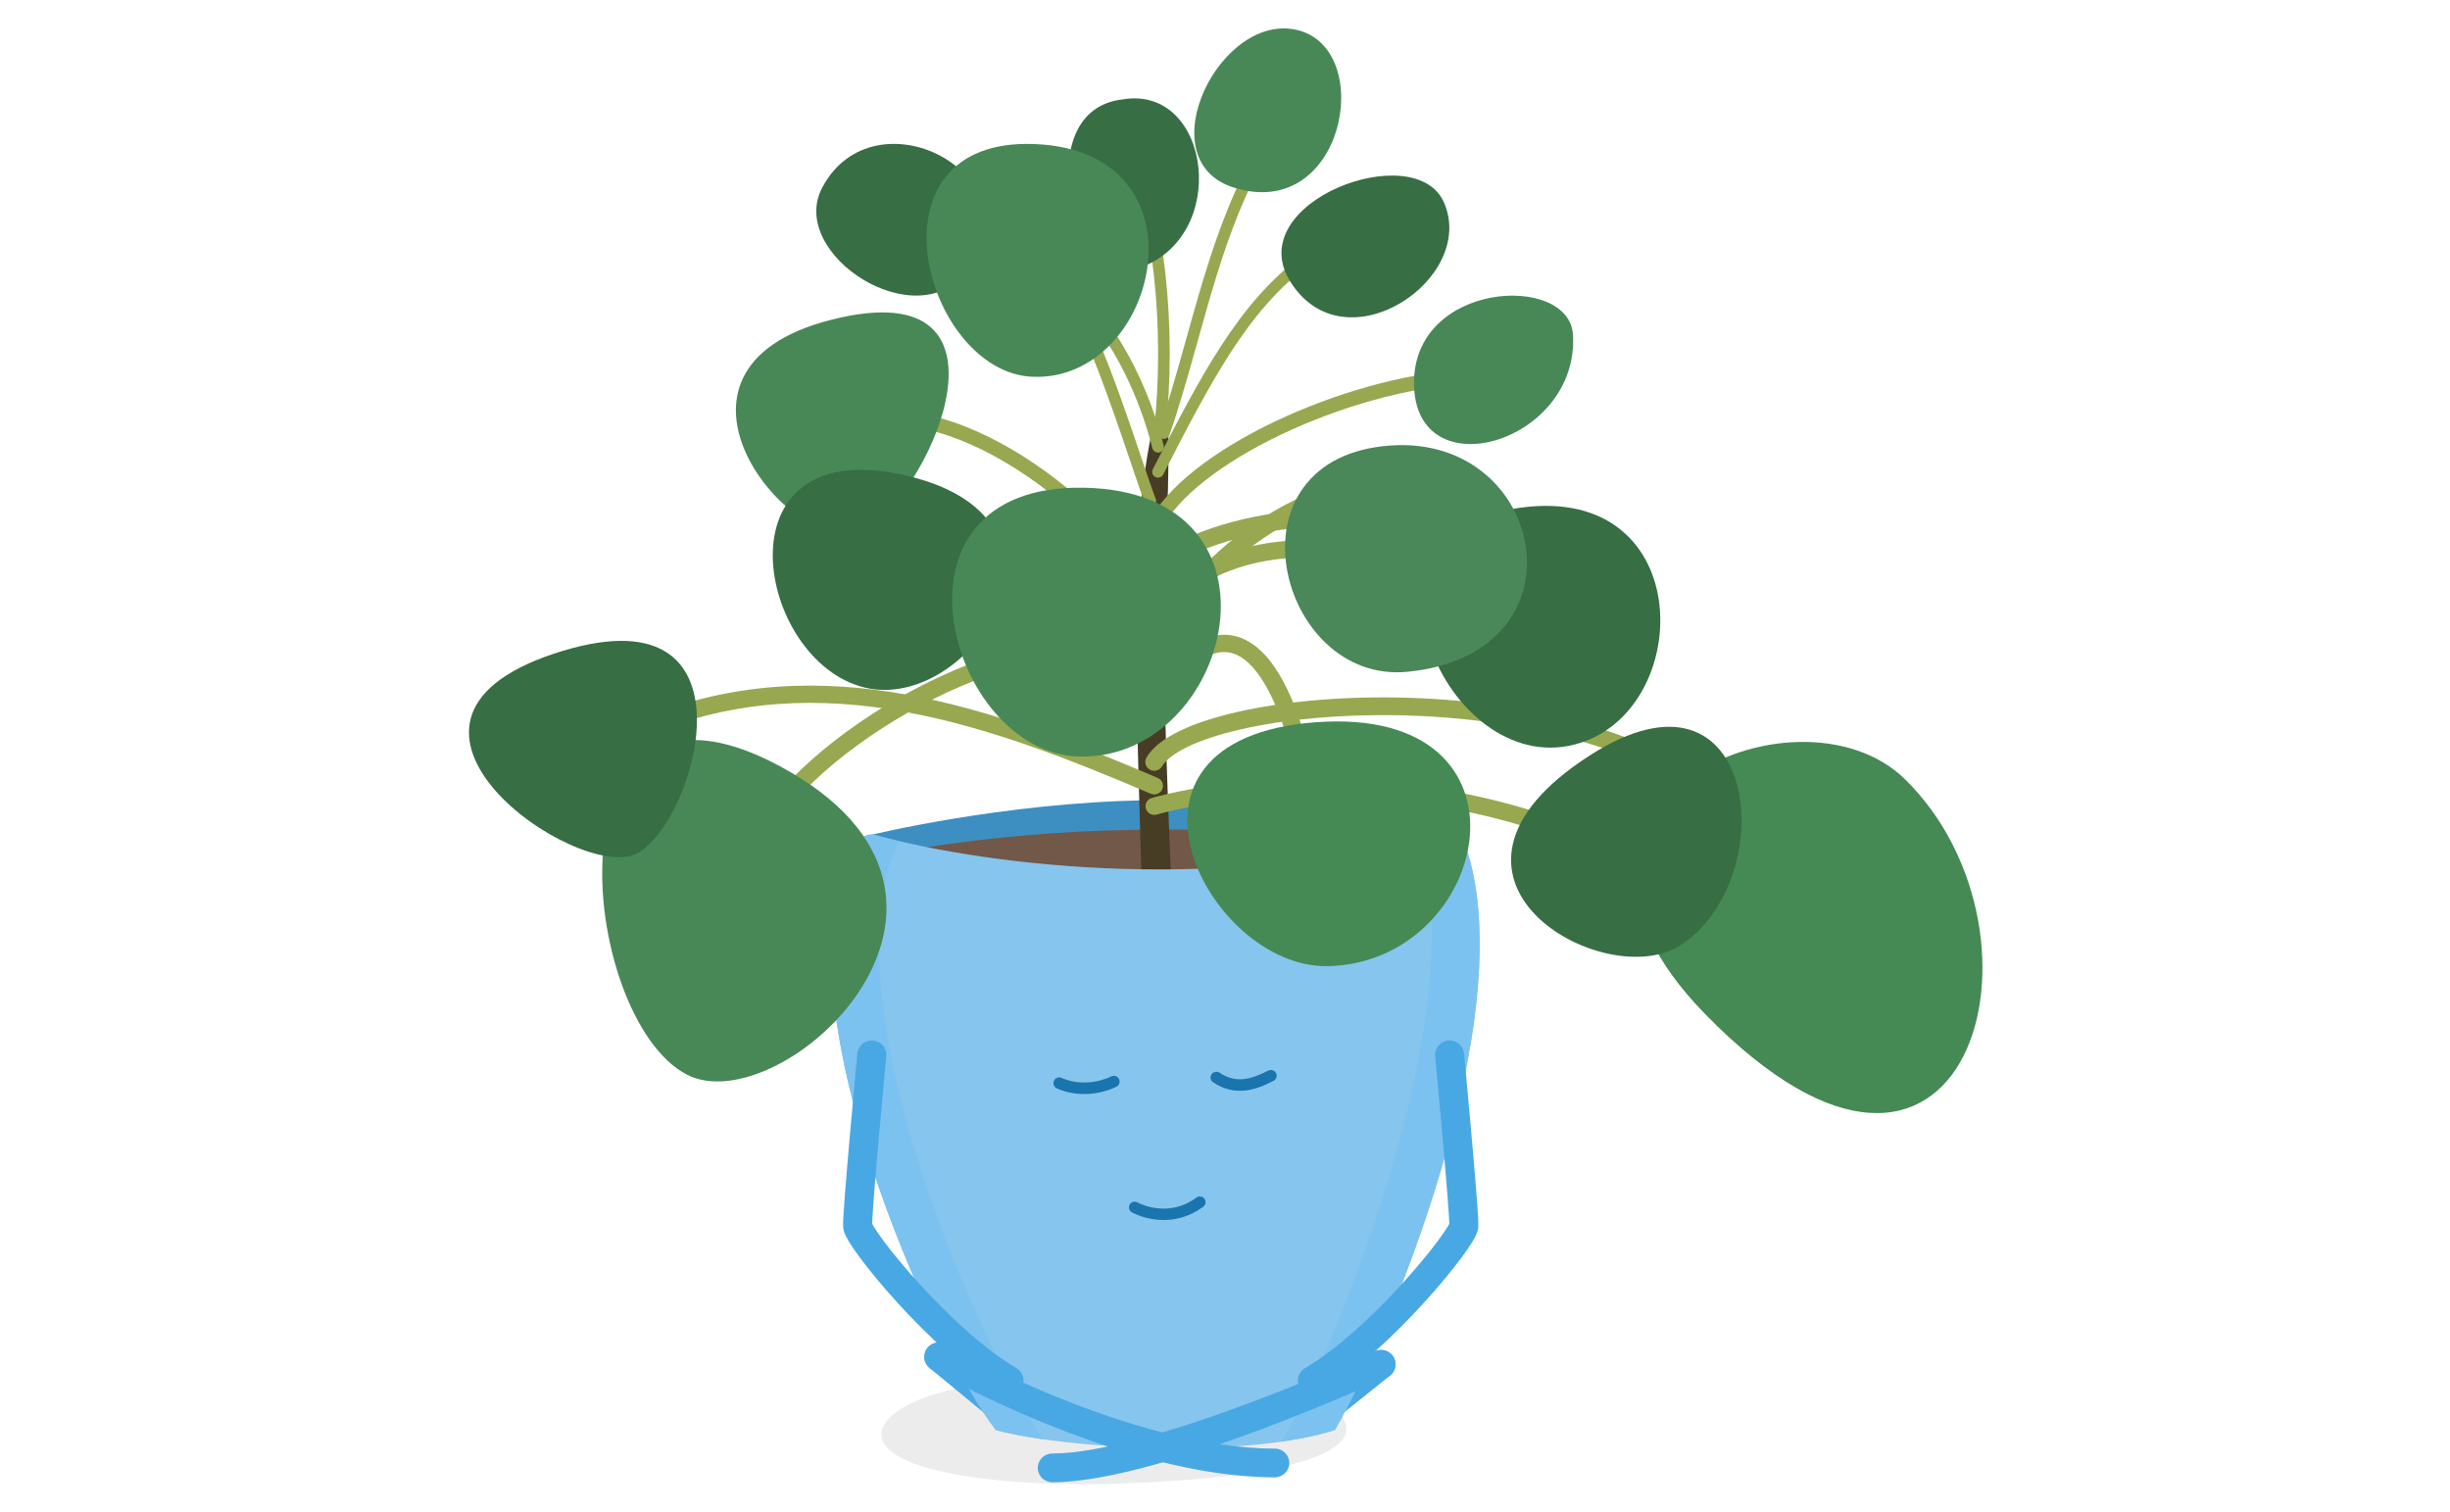
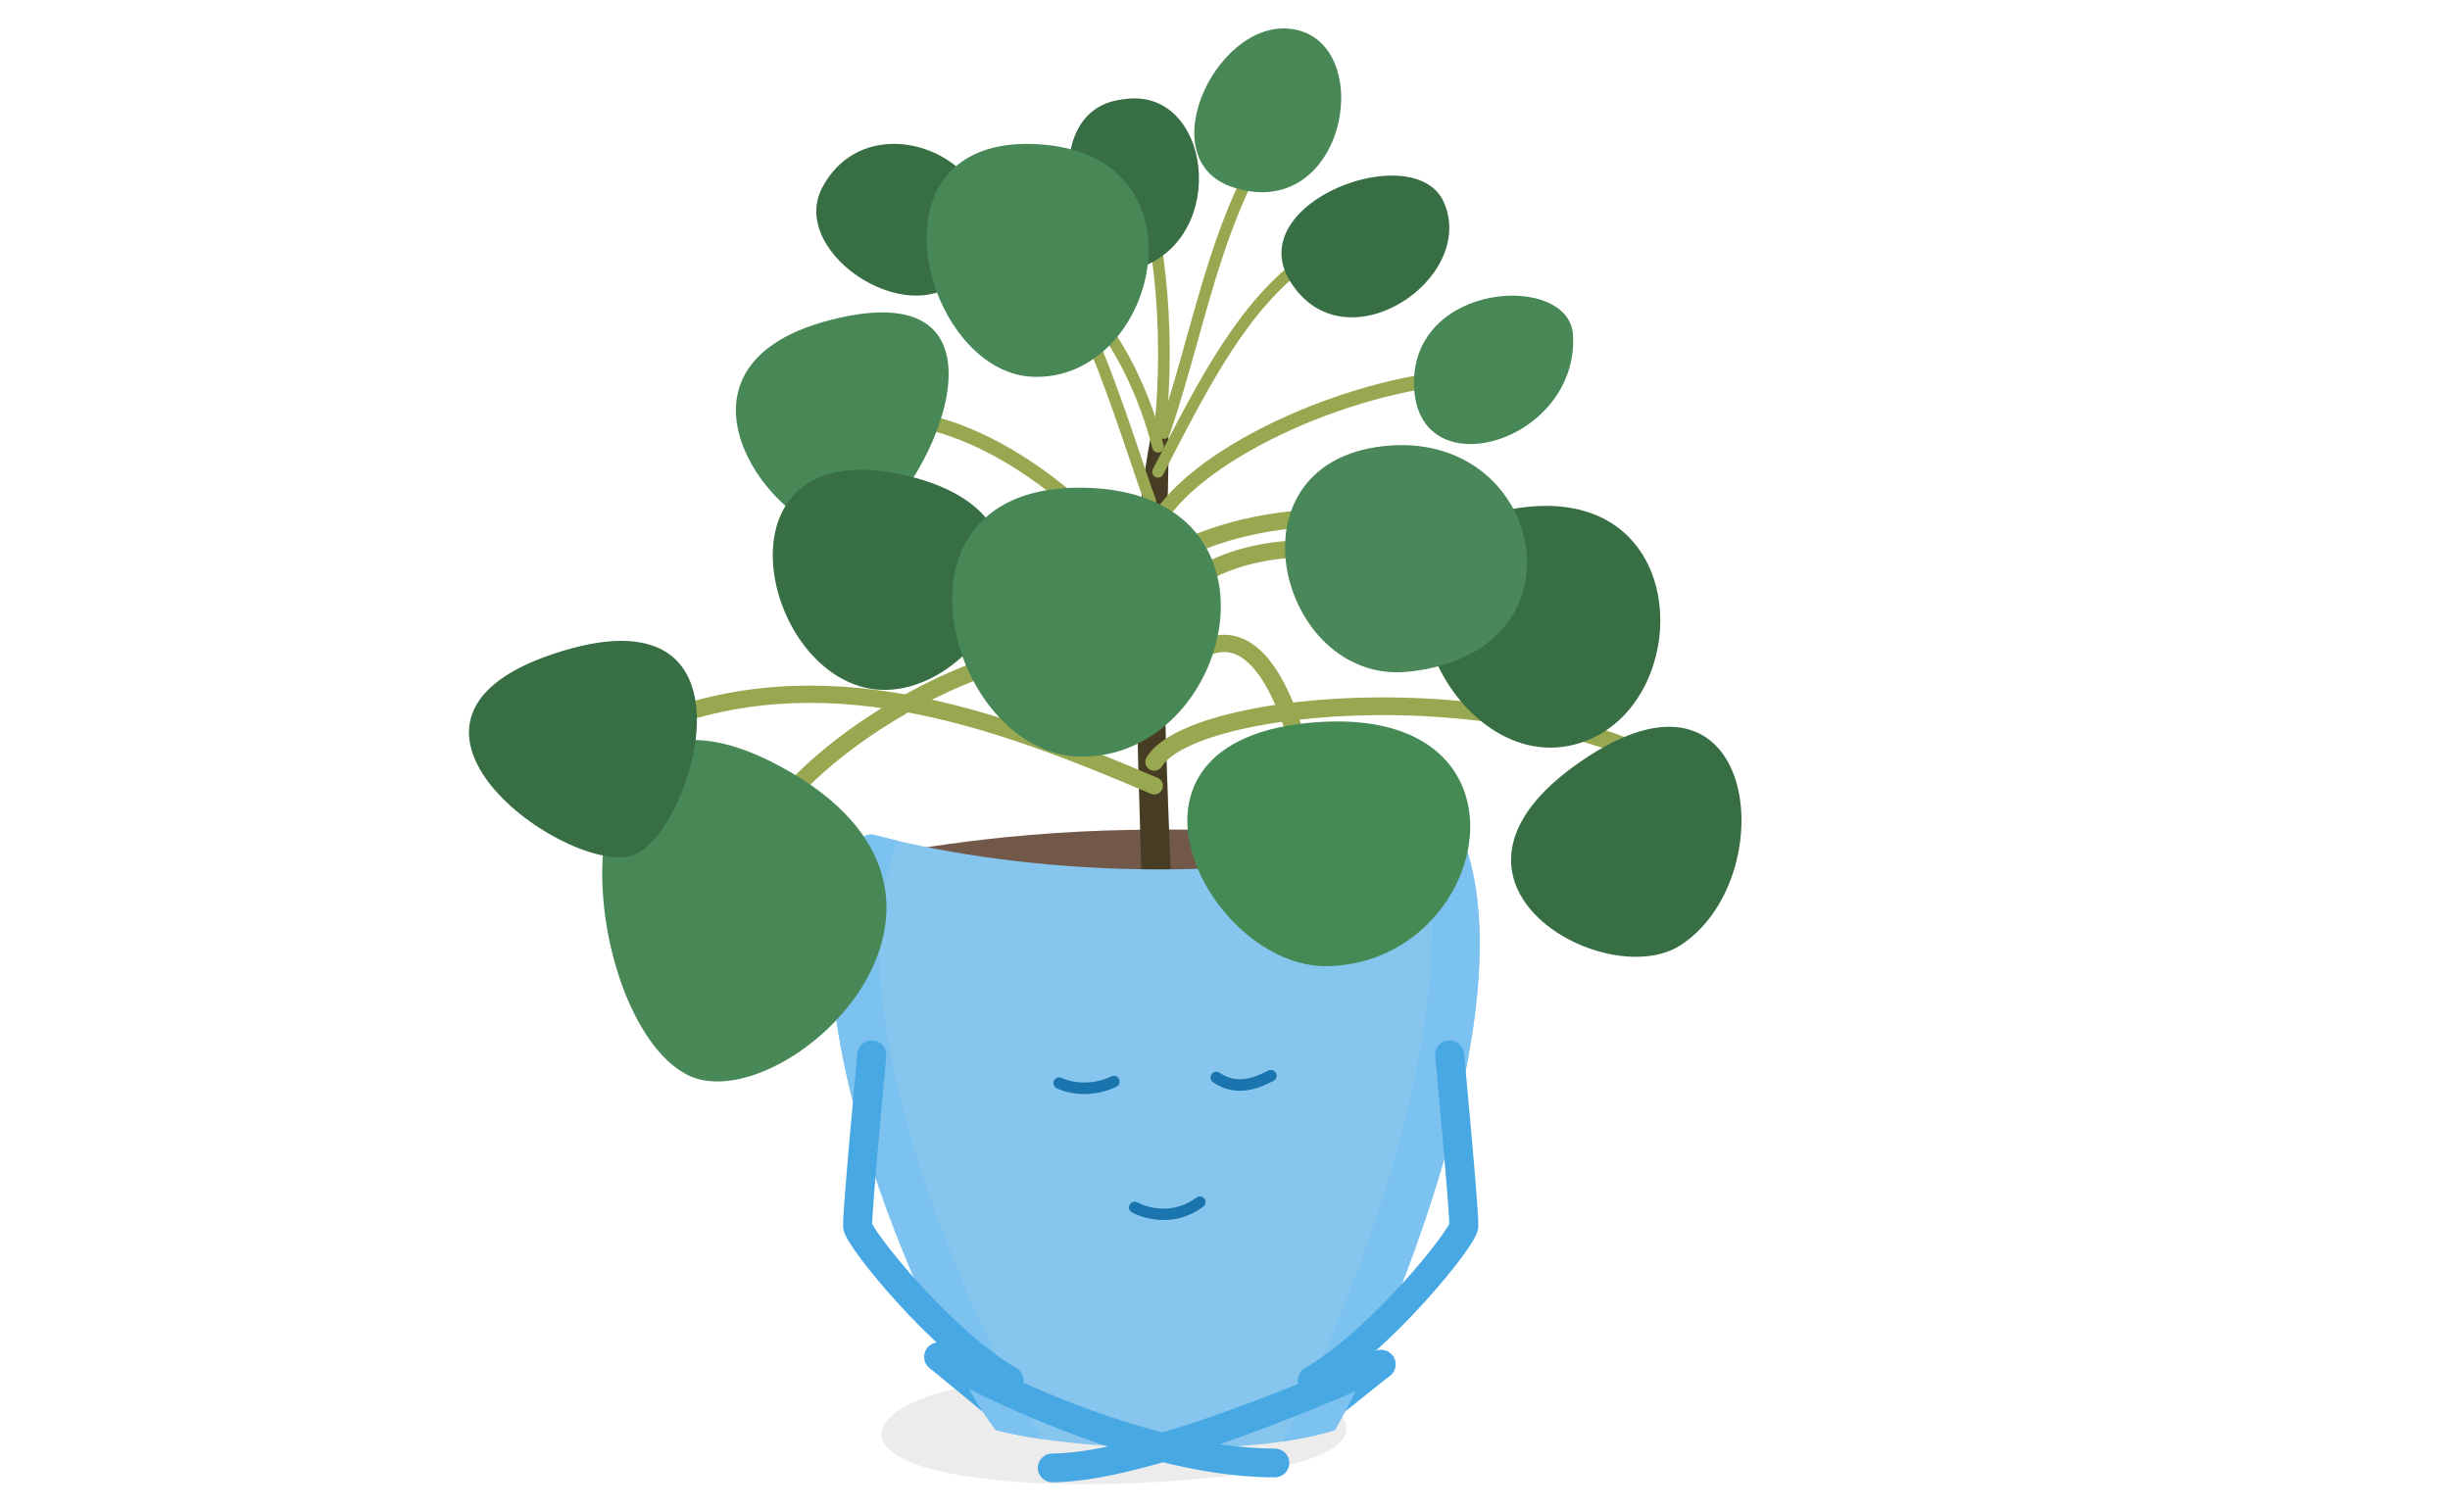
<svg xmlns="http://www.w3.org/2000/svg" width="862" height="532" viewBox="0 0 862 532" fill="none">
  <g clip-path="url(#clip0_7417_5491)">
    <path opacity="0.15" d="M332.43 489.521C308.799 495.755 299.135 509.091 327.571 516.904C357.334 524.453 399.895 522.743 431.384 519.429C447.925 517.403 488.653 510.933 468.023 493.94C432.552 477.263 371.247 479.631 332.403 489.521H332.43Z" fill="#808080" />
-     <path fill-rule="evenodd" clip-rule="evenodd" d="M305.241 294.055C305.241 294.055 352.395 282.35 403.877 281.587C455.385 280.824 510 292.082 510 292.082C510 292.082 488.786 316.571 406.505 318.86C324.225 321.148 305.215 294.055 305.215 294.055H305.241Z" fill="#3D8FC2" />
    <path fill-rule="evenodd" clip-rule="evenodd" d="M308.48 301.289C308.48 301.289 347.005 292.767 398.514 292.004C450.022 291.241 509.336 295.108 509.336 295.108C509.336 295.108 488.812 325.673 406.532 327.988C324.252 330.277 308.48 301.289 308.48 301.289Z" fill="#715848" />
    <path d="M401.858 315.756C401.858 315.756 398.964 227.189 399.442 205.015C400.132 173.923 406.611 139.491 409.398 139.859C412.186 140.201 411.098 180.079 409.584 200.359C408.071 220.666 412.319 316.176 412.319 316.176L401.858 315.729V315.756Z" fill="#473C24" />
    <path fill-rule="evenodd" clip-rule="evenodd" d="M326.377 474.21C328.181 472.06 331.404 471.766 333.574 473.554L353.753 490.178C355.923 491.967 356.219 495.159 354.415 497.309C352.61 499.46 349.387 499.753 347.217 497.965L327.039 481.341C324.868 479.553 324.572 476.36 326.377 474.21Z" fill="#48A8E4" />
    <path fill-rule="evenodd" clip-rule="evenodd" d="M489.872 476.9C491.643 479.077 491.298 482.265 489.1 484.02L471.576 498.014C469.379 499.769 466.161 499.426 464.39 497.249C462.618 495.072 462.964 491.884 465.161 490.129L482.685 476.135C484.883 474.38 488.1 474.722 489.872 476.9Z" fill="#48A8E4" />
    <path d="M300.17 298.237C272 350.609 328.686 475.343 350.378 503.2C375.654 509.986 437.995 513.3 469.67 503.2C488.096 471.345 535.86 357.895 515.761 297.974C514.593 294.502 511.062 291.03 507.478 292.135C433.587 315.072 348.254 304.892 307.79 293.792C304.737 292.95 301.657 295.475 300.17 298.211" fill="#86C5ED" />
    <path d="M515.761 297.974C514.592 294.502 511.061 291.03 507.477 292.135C504.901 292.924 502.299 293.687 499.697 294.397C517.805 357.422 471.394 470.372 451.057 507.224C457.933 506.225 464.252 504.909 469.669 503.173C488.095 471.319 535.859 357.869 515.761 297.948V297.974Z" fill="#7CC2F0" />
    <path d="M316.18 295.949C313.206 295.238 310.392 294.528 307.763 293.818C304.71 292.976 301.63 295.501 300.143 298.237C271.973 350.609 328.658 475.343 350.35 503.199C354.837 504.409 360.546 505.514 366.998 506.435C342.013 468.82 290.718 350.162 316.153 295.949H316.18Z" fill="#7CC2F0" />
    <path fill-rule="evenodd" clip-rule="evenodd" d="M325.879 474.916C327.291 472.494 330.416 471.665 332.861 473.063L332.867 473.067L332.896 473.083L333.025 473.156C333.142 473.222 333.319 473.322 333.556 473.454C334.029 473.717 334.737 474.108 335.661 474.608C337.509 475.607 340.22 477.042 343.643 478.767C350.493 482.219 360.176 486.825 371.486 491.427C394.242 500.688 423.043 509.71 448.509 509.71C451.331 509.71 453.62 511.977 453.62 514.774C453.62 517.57 451.331 519.837 448.509 519.837C421.006 519.837 390.705 510.197 367.602 500.795C355.982 496.066 346.045 491.34 339.008 487.794C335.488 486.019 332.689 484.538 330.763 483.497C329.8 482.976 329.054 482.564 328.546 482.281C328.291 482.139 328.096 482.03 327.963 481.954L327.809 481.867L327.767 481.843L327.751 481.834C327.75 481.834 327.749 481.833 330.305 477.448L327.749 481.833C325.305 480.434 324.468 477.337 325.879 474.916Z" fill="#48A8E4" />
    <path fill-rule="evenodd" clip-rule="evenodd" d="M483.742 475.457C486.302 474.28 489.341 475.383 490.529 477.919C491.717 480.456 490.604 483.467 488.043 484.644L485.892 480.05C488.043 484.644 488.042 484.644 488.041 484.644L487.979 484.673L487.801 484.754C487.646 484.825 487.416 484.93 487.117 485.065C486.517 485.336 485.637 485.733 484.507 486.236C482.246 487.242 478.981 488.676 474.952 490.397C466.897 493.836 455.77 498.424 443.491 503.016C431.221 507.604 417.739 512.219 404.987 515.694C392.324 519.144 380.021 521.571 370.238 521.571C367.415 521.571 365.127 519.304 365.127 516.508C365.127 513.711 367.415 511.444 370.238 511.444C378.616 511.444 389.85 509.315 402.277 505.929C414.615 502.567 427.776 498.068 439.881 493.542C451.975 489.019 462.951 484.493 470.906 481.097C474.882 479.399 478.099 477.985 480.318 476.998C481.428 476.504 482.288 476.117 482.869 475.854C483.159 475.723 483.379 475.622 483.526 475.555L483.691 475.48L483.74 475.458L483.742 475.457C483.742 475.457 483.742 475.457 483.805 475.592L483.742 475.457Z" fill="#48A8E4" />
    <path fill-rule="evenodd" clip-rule="evenodd" d="M509.552 366.111C512.362 365.851 514.853 367.898 515.115 370.682L510.027 371.153L504.938 371.623C504.675 368.839 506.741 366.371 509.552 366.111ZM509.914 430.607C509.911 430.501 509.908 430.375 509.902 430.227C509.882 429.645 509.843 428.875 509.786 427.927C509.672 426.036 509.492 423.536 509.265 420.624C508.813 414.805 508.182 407.423 507.54 400.157C506.899 392.894 506.248 385.76 505.758 380.441C505.513 377.782 505.307 375.577 505.164 374.037C505.092 373.267 505.035 372.663 504.997 372.252L504.938 371.623C504.938 371.623 504.938 371.623 510.027 371.153C515.115 370.682 515.115 370.682 515.115 370.682L515.175 371.315C515.214 371.728 515.27 372.333 515.342 373.104C515.486 374.648 515.692 376.856 515.937 379.52C516.428 384.847 517.08 391.994 517.723 399.274C518.366 406.551 519.001 413.974 519.457 419.846C519.685 422.78 519.87 425.347 519.989 427.324C520.098 429.123 520.181 430.84 520.117 431.765C520.029 433.021 519.536 434.131 519.272 434.693C518.932 435.42 518.492 436.202 518.008 436.995C517.034 438.591 515.689 440.534 514.078 442.696C510.844 447.036 506.35 452.504 501.125 458.256C490.756 469.671 477.089 482.675 464.325 490.123C461.893 491.542 458.76 490.74 457.327 488.33C455.895 485.92 456.705 482.816 459.137 481.397C470.534 474.746 483.365 462.669 493.526 451.482C498.566 445.934 502.845 440.72 505.855 436.681C507.365 434.654 508.51 432.984 509.263 431.752C509.567 431.254 509.777 430.875 509.914 430.607ZM510.083 430.236C510.084 430.235 510.077 430.255 510.059 430.298C510.073 430.258 510.081 430.237 510.083 430.236Z" fill="#48A8E4" />
    <path fill-rule="evenodd" clip-rule="evenodd" d="M307.212 366.111C304.402 365.851 301.911 367.898 301.648 370.682L306.737 371.153L311.826 371.623C312.088 368.839 310.023 366.371 307.212 366.111ZM306.85 430.607C306.853 430.501 306.856 430.375 306.861 430.227C306.882 429.645 306.921 428.875 306.978 427.927C307.092 426.036 307.272 423.536 307.498 420.624C307.95 414.805 308.582 407.423 309.223 400.157C309.865 392.894 310.516 385.76 311.006 380.441C311.251 377.782 311.456 375.577 311.6 374.037C311.672 373.267 311.728 372.663 311.767 372.252L311.826 371.623C311.826 371.623 311.826 371.623 306.737 371.153C301.648 370.682 301.648 370.682 301.648 370.682L301.589 371.315C301.55 371.728 301.493 372.333 301.421 373.104C301.277 374.648 301.072 376.856 300.826 379.52C300.335 384.847 299.683 391.994 299.04 399.274C298.398 406.551 297.763 413.974 297.306 419.846C297.078 422.78 296.893 425.347 296.774 427.324C296.666 429.123 296.582 430.84 296.647 431.765C296.735 433.021 297.228 434.131 297.491 434.693C297.832 435.42 298.271 436.202 298.755 436.995C299.73 438.591 301.074 440.534 302.685 442.696C305.92 447.036 310.414 452.504 315.639 458.256C326.008 469.671 339.675 482.675 352.439 490.123C354.871 491.542 358.004 490.74 359.437 488.33C360.869 485.92 360.059 482.816 357.627 481.397C346.229 474.746 333.399 462.669 323.237 451.482C318.198 445.934 313.919 440.72 310.909 436.681C309.399 434.654 308.253 432.984 307.501 431.752C307.197 431.254 306.986 430.875 306.85 430.607ZM306.681 430.236C306.68 430.235 306.686 430.255 306.704 430.298C306.691 430.258 306.682 430.237 306.681 430.236Z" fill="#48A8E4" />
    <path fill-rule="evenodd" clip-rule="evenodd" d="M423.764 421.809C424.429 422.695 424.242 423.947 423.347 424.605C417.111 429.192 410.819 429.705 406.119 429.057C403.781 428.736 401.836 428.129 400.468 427.6C399.783 427.335 399.238 427.088 398.857 426.902C398.666 426.809 398.516 426.732 398.409 426.675C398.356 426.647 398.313 426.623 398.281 426.606L398.242 426.584L398.229 426.577L398.224 426.574L398.222 426.573C398.221 426.572 398.22 426.572 399.218 424.864L398.22 426.572C397.256 426.019 396.926 424.796 397.485 423.84C398.042 422.886 399.273 422.559 400.237 423.108L400.237 423.109L400.247 423.114C400.26 423.121 400.283 423.134 400.316 423.151C400.383 423.187 400.49 423.242 400.635 423.313C400.926 423.454 401.367 423.655 401.936 423.875C403.077 424.316 404.713 424.827 406.674 425.097C410.569 425.634 415.734 425.226 420.941 421.395C421.836 420.737 423.1 420.922 423.764 421.809Z" fill="#1A74AD" />
    <path fill-rule="evenodd" clip-rule="evenodd" d="M448.94 377.582C449.463 378.573 449.075 379.797 448.074 380.314C445.007 381.901 441.639 383.339 438.06 383.719C434.403 384.107 430.625 383.38 426.814 380.828C425.878 380.202 425.633 378.943 426.265 378.016C426.897 377.089 428.168 376.846 429.103 377.472C432.089 379.471 434.896 379.981 437.624 379.691C440.43 379.394 443.249 378.241 446.182 376.724C447.183 376.206 448.418 376.59 448.94 377.582Z" fill="#1A74AD" />
    <path fill-rule="evenodd" clip-rule="evenodd" d="M393.7 379.656C394.21 380.654 393.806 381.873 392.798 382.377C387.531 385.015 379.201 386.268 371.837 382.968C370.808 382.507 370.352 381.307 370.817 380.287C371.282 379.268 372.494 378.816 373.522 379.277C379.54 381.974 386.557 380.964 390.953 378.762C391.961 378.258 393.191 378.658 393.7 379.656Z" fill="#1A74AD" />
    <path fill-rule="evenodd" clip-rule="evenodd" d="M395.478 40.926C396.549 40.572 397.707 41.145 398.064 42.206C410.106 77.97 414.039 114.719 410.053 152.614C409.936 153.727 408.931 154.535 407.808 154.419C406.685 154.303 405.869 153.307 405.986 152.194C409.913 114.86 406.039 78.693 394.186 43.488C393.828 42.427 394.407 41.28 395.478 40.926Z" fill="#98A850" />
    <path fill-rule="evenodd" clip-rule="evenodd" d="M320.001 73.234C320.175 72.128 321.22 71.372 322.336 71.544C374.114 79.529 400.093 120.119 409.417 156.723C409.693 157.808 409.03 158.909 407.935 159.183C406.84 159.456 405.729 158.799 405.452 157.715C396.35 121.983 371.246 83.186 321.707 75.547C320.591 75.374 319.828 74.339 320.001 73.234Z" fill="#98A850" />
-     <path fill-rule="evenodd" clip-rule="evenodd" d="M526.603 288.062C483.827 277.063 437.327 278.34 406.919 286.62C405.286 287.065 403.598 286.114 403.15 284.496C402.701 282.878 403.661 281.206 405.294 280.762C436.802 272.181 484.397 270.932 528.143 282.181C571.864 293.422 612.469 317.361 628.785 359.786C629.388 361.354 628.593 363.109 627.011 363.707C625.428 364.304 623.656 363.517 623.053 361.949C607.747 322.147 569.403 299.067 526.603 288.062Z" fill="#98A850" />
    <path fill-rule="evenodd" clip-rule="evenodd" d="M486.065 199.449C456.832 192.191 426.329 195.986 407.392 218.933C406.32 220.232 404.388 220.424 403.077 219.362C401.766 218.3 401.572 216.386 402.644 215.087C423.692 189.582 457.123 185.999 487.556 193.556C517.935 201.099 546.482 219.988 558.471 241.087C559.302 242.549 558.779 244.402 557.303 245.225C555.827 246.048 553.957 245.53 553.127 244.068C542.202 224.843 515.351 206.722 486.065 199.449Z" fill="#98A850" />
    <path fill-rule="evenodd" clip-rule="evenodd" d="M417.973 262.729C413.068 265.086 410.114 267.503 408.816 269.679C407.932 271.161 406.003 271.652 404.507 270.777C403.011 269.901 402.515 267.989 403.399 266.507C405.639 262.751 409.936 259.662 415.228 257.12C420.607 254.536 427.422 252.325 435.227 250.542C450.847 246.975 470.795 245.041 491.982 245.439C534.18 246.233 582.285 256.307 610.943 282.231C612.226 283.392 612.317 285.364 611.145 286.635C609.973 287.906 607.983 287.996 606.7 286.835C579.761 262.466 533.586 252.457 491.863 251.672C471.09 251.281 451.668 253.185 436.64 256.617C429.121 258.335 422.792 260.415 417.973 262.729Z" fill="#98A850" />
    <path fill-rule="evenodd" clip-rule="evenodd" d="M462.337 185.365C440.952 186.349 420.36 192.514 406.827 202.312C405.46 203.302 403.541 203.006 402.542 201.651C401.543 200.297 401.841 198.396 403.209 197.406C417.979 186.712 439.841 180.317 462.052 179.295C484.27 178.273 507.352 182.604 524.499 193.938C525.907 194.869 526.287 196.756 525.347 198.152C524.407 199.547 522.503 199.924 521.095 198.993C505.371 188.599 483.716 184.382 462.337 185.365Z" fill="#98A850" />
    <path fill-rule="evenodd" clip-rule="evenodd" d="M517.602 132.443C517.689 133.842 516.615 135.046 515.203 135.133C494.954 136.371 471.123 143.212 450.823 152.873C440.685 157.697 431.495 163.194 424.112 168.99C416.7 174.807 411.257 180.812 408.412 186.607C407.793 187.868 406.26 188.393 404.987 187.779C403.715 187.166 403.185 185.647 403.804 184.387C407.118 177.635 413.211 171.069 420.929 165.01C428.676 158.93 438.209 153.244 448.604 148.296C469.372 138.413 493.849 131.352 514.887 130.065C516.299 129.979 517.515 131.043 517.602 132.443Z" fill="#98A850" />
    <path fill-rule="evenodd" clip-rule="evenodd" d="M460.954 90.407C461.628 91.305 461.44 92.574 460.534 93.242C439.223 108.947 426.124 134.053 409.256 166.948C408.745 167.946 407.514 168.343 406.508 167.837C405.501 167.33 405.099 166.111 405.611 165.114C422.356 132.459 435.861 106.377 458.093 89.991C458.999 89.324 460.28 89.51 460.954 90.407Z" fill="#98A850" />
    <path fill-rule="evenodd" clip-rule="evenodd" d="M443.027 55.061C444.021 55.592 444.393 56.82 443.858 57.805C435.944 72.357 430.595 88.119 425.847 104.303C424.329 109.479 422.869 114.711 421.404 119.959C418.309 131.05 415.194 142.213 411.469 153.06C411.105 154.119 409.944 154.685 408.875 154.325C407.806 153.965 407.234 152.814 407.598 151.755C411.285 141.019 414.344 130.053 417.421 119.027C418.894 113.75 420.37 108.459 421.921 103.173C426.691 86.911 432.135 70.819 440.258 55.883C440.794 54.899 442.033 54.531 443.027 55.061Z" fill="#98A850" />
    <path fill-rule="evenodd" clip-rule="evenodd" d="M374.415 225.33C386.592 224.272 397.903 225.975 406.477 231.876C407.868 232.833 408.212 234.726 407.246 236.104C406.28 237.482 404.369 237.823 402.978 236.866C396.034 232.087 386.363 230.391 374.951 231.383C363.576 232.371 350.806 236.007 338.035 241.48C312.435 252.452 287.487 270.521 274.368 288.25C273.367 289.603 271.448 289.896 270.082 288.904C268.716 287.912 268.42 286.01 269.422 284.657C283.358 265.823 309.308 247.171 335.6 235.903C348.776 230.256 362.201 226.391 374.415 225.33Z" fill="#98A850" />
    <path fill-rule="evenodd" clip-rule="evenodd" d="M356.265 158.284C377.835 171.005 397.211 190.419 407.219 207.028C407.944 208.232 407.547 209.79 406.332 210.509C405.117 211.227 403.544 210.834 402.819 209.63C393.284 193.806 374.547 174.974 353.644 162.646C332.622 150.249 310.301 144.919 293.051 154.415C291.814 155.096 290.254 154.654 289.567 153.429C288.88 152.203 289.325 150.658 290.562 149.977C310.298 139.113 334.812 145.633 356.265 158.284Z" fill="#98A850" />
    <path fill-rule="evenodd" clip-rule="evenodd" d="M352.423 72.502C353.004 71.543 354.26 71.233 355.228 71.809C361.603 75.603 367.429 82.785 372.687 91.46C377.976 100.187 382.831 110.662 387.172 121.311C391.517 131.969 395.369 142.854 398.642 152.416C399.638 155.327 400.579 158.108 401.462 160.72C403.493 166.726 405.224 171.844 406.643 175.607C407.038 176.655 406.501 177.822 405.443 178.213C404.386 178.605 403.208 178.073 402.813 177.025C401.368 173.194 399.601 167.968 397.556 161.92C396.677 159.323 395.747 156.573 394.77 153.717C391.504 144.178 387.682 133.379 383.381 122.828C379.076 112.27 374.314 102.014 369.182 93.546C364.018 85.026 358.616 78.55 353.123 75.281C352.155 74.706 351.842 73.461 352.423 72.502Z" fill="#98A850" />
-     <path fill-rule="evenodd" clip-rule="evenodd" d="M507.829 165.829C507.942 167.503 506.664 168.951 504.974 169.063C462.672 171.864 426.185 194.411 407.776 231.911C407.035 233.42 405.2 234.048 403.677 233.314C402.154 232.58 401.52 230.762 402.261 229.253C421.713 189.629 460.258 165.934 504.565 163C506.255 162.888 507.716 164.155 507.829 165.829Z" fill="#98A850" />
    <path fill-rule="evenodd" clip-rule="evenodd" d="M427.738 229.819C422.497 231.163 415.662 236.272 407.244 248.259C406.277 249.636 404.366 249.976 402.976 249.018C401.585 248.059 401.242 246.166 402.21 244.789C410.851 232.483 418.765 225.844 426.201 223.937C434.027 221.93 440.431 225.334 445.283 230.696C450.061 235.976 453.694 243.481 456.415 250.881C459.157 258.338 461.071 265.965 462.289 271.702C462.638 273.344 461.577 274.956 459.92 275.301C458.263 275.647 456.637 274.596 456.288 272.954C455.104 267.38 453.26 260.054 450.652 252.96C448.023 245.81 444.713 239.169 440.716 234.752C436.794 230.417 432.591 228.575 427.738 229.819Z" fill="#98A850" />
    <path fill-rule="evenodd" clip-rule="evenodd" d="M226.401 252.713C289.386 226.7 351.238 249.823 407.319 273.717C408.875 274.38 409.594 276.167 408.925 277.708C408.255 279.25 406.452 279.962 404.896 279.299C348.614 255.32 289.077 233.41 228.761 258.322C227.198 258.967 225.402 258.235 224.751 256.686C224.099 255.138 224.838 253.359 226.401 252.713Z" fill="#98A850" />
    <path d="M241.706 378.149C203.182 358.237 190.623 224.48 274.47 269.644C360.998 316.255 274.868 395.273 241.706 378.149Z" fill="#488857" />
    <path d="M302.482 187.182C279.037 196.441 223.042 130.049 292.605 112.478C364.238 94.38 325.368 178.159 302.482 187.182Z" fill="#488857" />
-     <path d="M670.339 274.274C726.281 329.303 692.376 451.407 599.98 356.87C527.974 283.192 632.398 236.949 670.339 274.274Z" fill="#458955" />
    <path d="M591.191 332.642C564.402 349.898 492.37 308.784 559.41 265.777C619.149 227.452 627.088 309.547 591.191 332.642Z" fill="#376E44" />
    <path d="M507.983 71.127C520.01 98.115 472.936 129.811 453.899 98.957C436.721 71.127 497.787 48.268 507.983 71.127Z" fill="#376E44" />
    <path d="M223.837 300.447C203.234 310.468 121.989 254.44 194.605 230.109C269.61 204.989 244.732 290.267 223.837 300.447Z" fill="#376E44" />
    <path d="M304.18 241.92C266.106 232.635 251.955 153.301 316.765 166.874C386.858 181.552 341.988 251.127 304.18 241.92Z" fill="#376E44" />
    <path d="M289.312 65.97C307.552 31.669 364.689 60.92 340.714 94.773C323.27 119.42 276.807 89.512 289.312 65.97Z" fill="#376E44" />
    <path d="M379.743 266.224C333.651 265.225 307.259 170.266 381.283 171.608C456.872 172.976 433.693 267.408 379.743 266.224Z" fill="#488857" />
    <path d="M394.956 34.983C426.206 29.67 433.162 84.067 400.001 94.536C377.99 101.48 361.529 38.798 394.956 34.983Z" fill="#376E44" />
    <path d="M363.2 132.572C325.126 130.889 302.903 48.188 364.076 50.687C426.55 53.239 407.778 134.545 363.2 132.572Z" fill="#488857" />
    <path d="M456.977 10.705C484.112 18.018 472.881 78.307 434.011 65.97C403.292 56.238 429.55 3.314 456.977 10.705Z" fill="#488857" />
    <path d="M551.817 262.463C506.973 271.117 470.652 184.891 537.719 178.315C598.652 172.318 595.626 254.019 551.817 262.463Z" fill="#376E44" />
    <path d="M495.292 236.369C449.439 240.946 429.526 160.719 489.477 156.747C544.171 153.117 559.332 229.978 495.292 236.369Z" fill="#4A8759" />
    <path d="M553.438 117.816C555.641 155.826 498 172.74 497.496 135.177C496.991 98.904 552.163 95.958 553.438 117.816Z" fill="#488857" />
    <path d="M467.068 339.957C425.065 340.772 383.142 260.202 462.767 254.152C544.145 247.971 524.922 338.825 467.068 339.957Z" fill="#458955" />
  </g>
  <defs>
    <clipPath id="clip0_7417_5491">
      <rect width="862" height="532" fill="white" />
    </clipPath>
  </defs>
</svg>